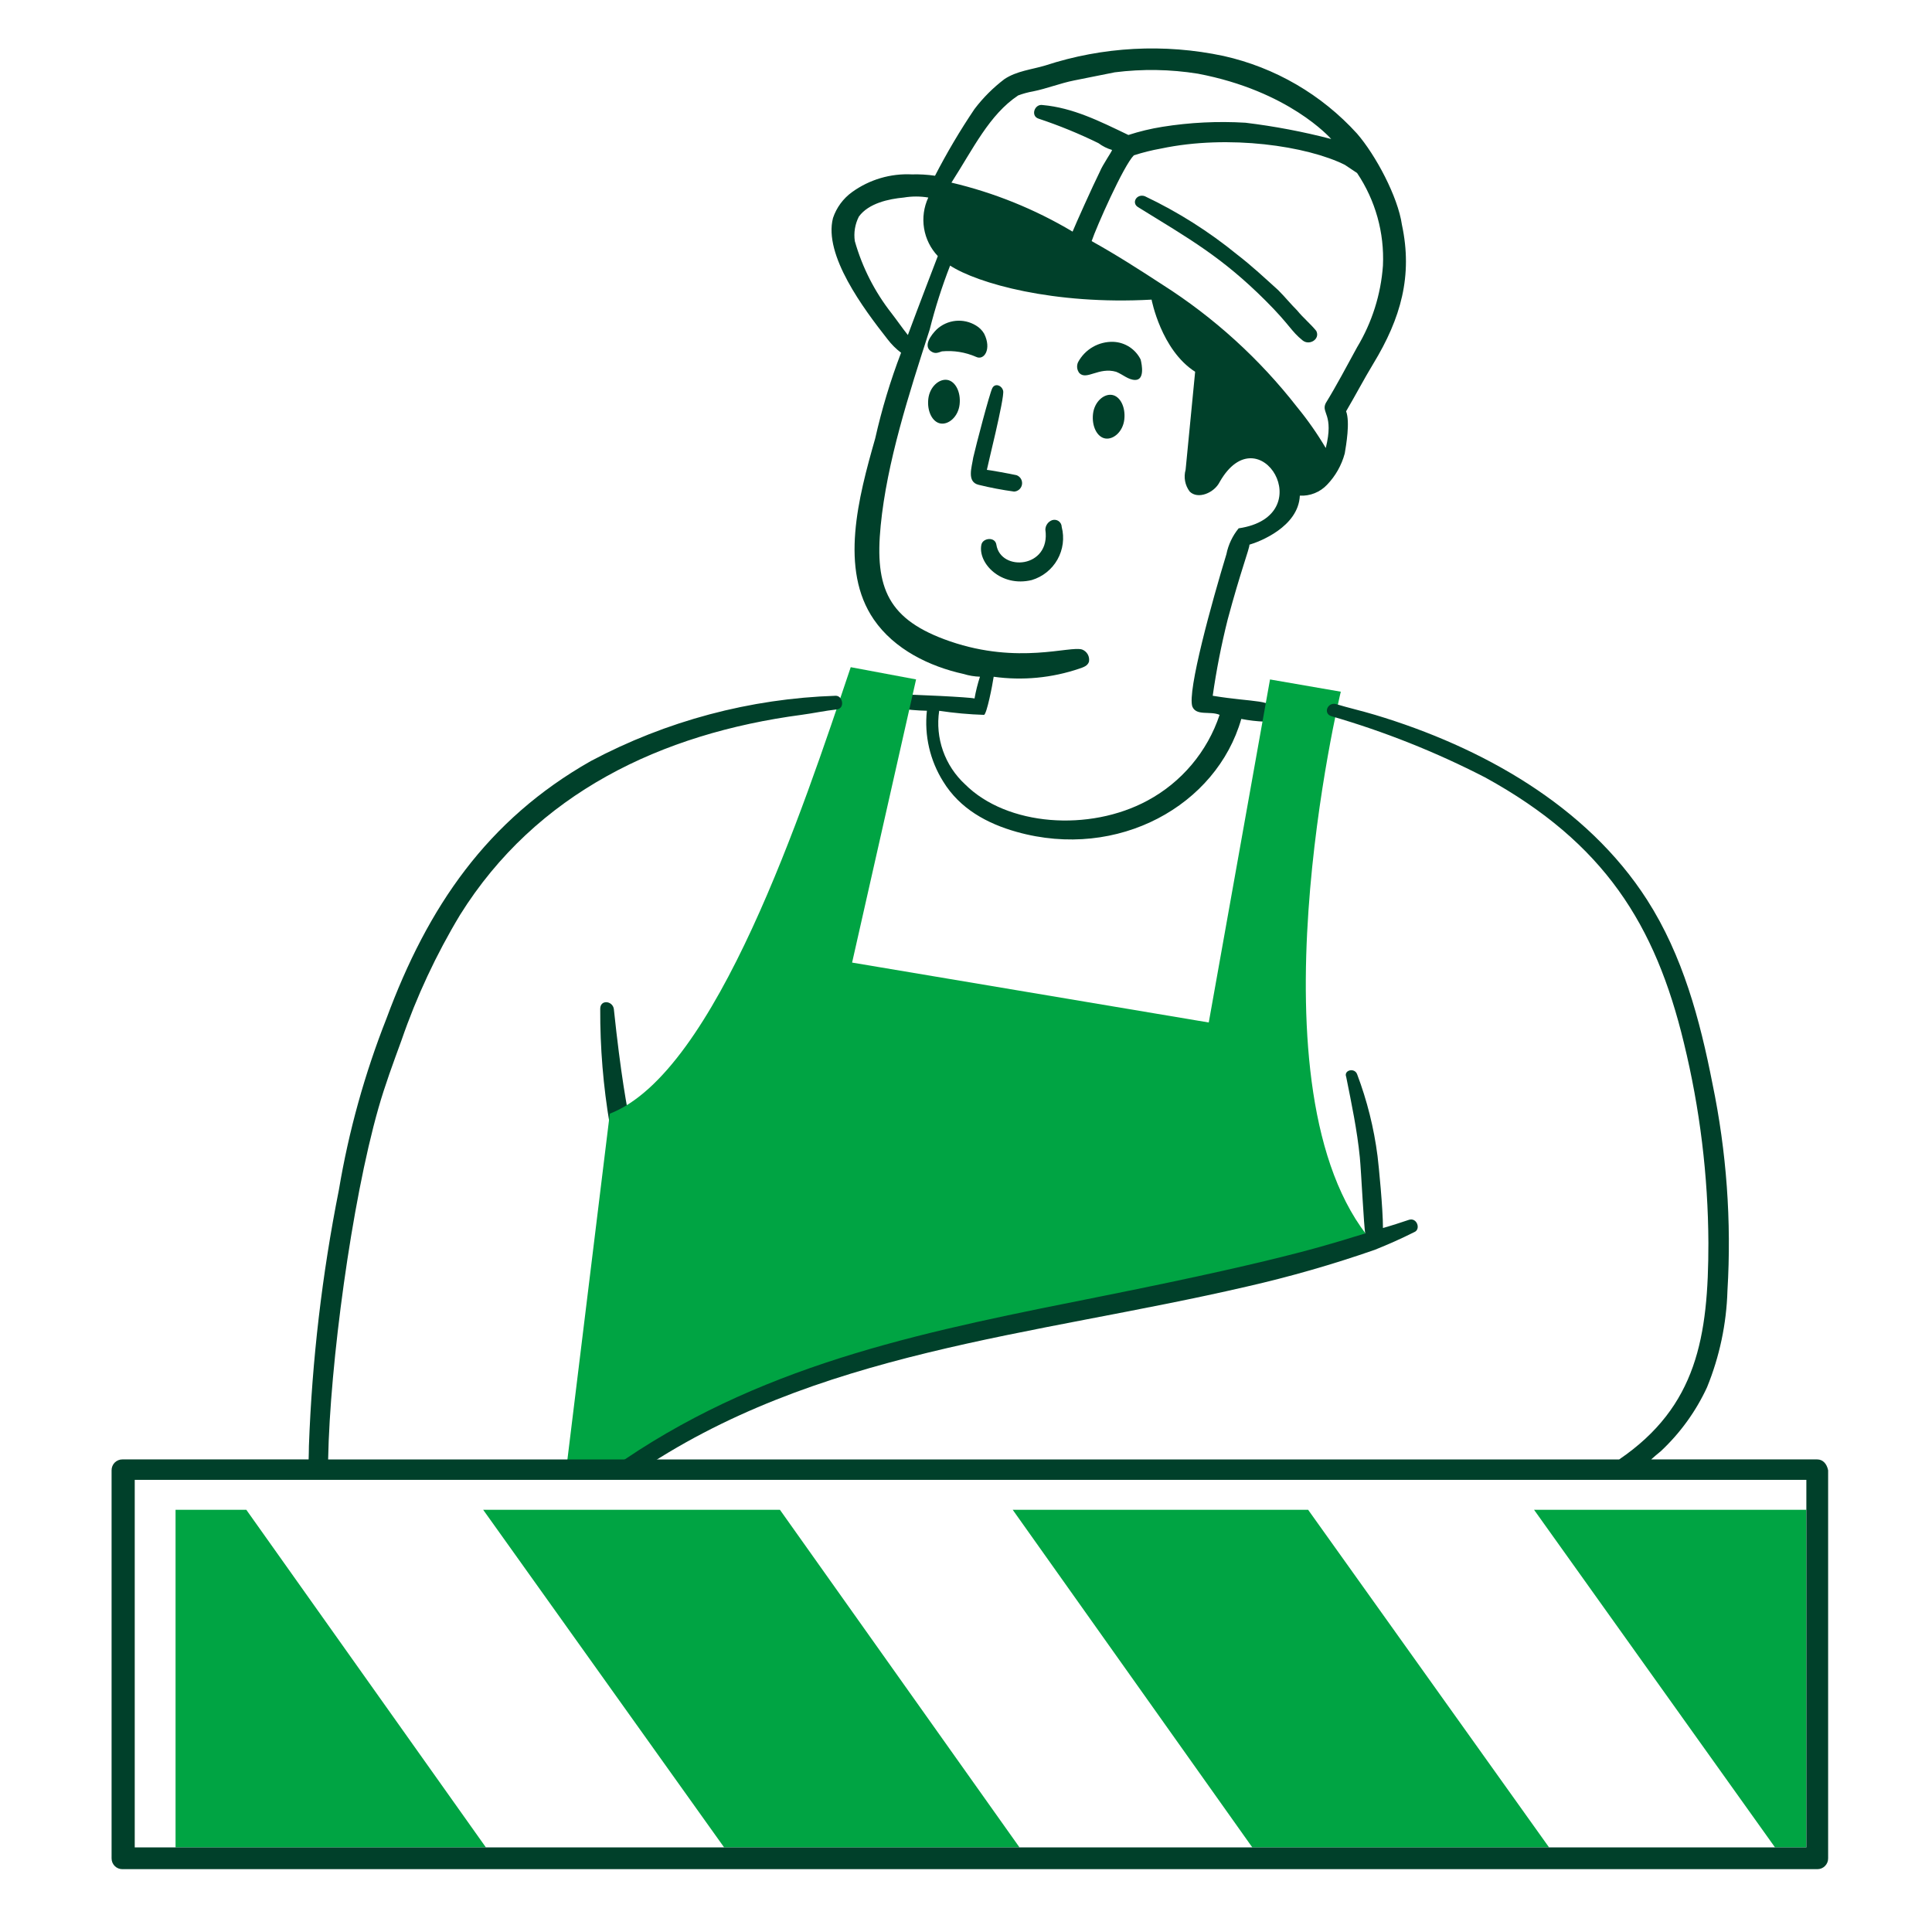
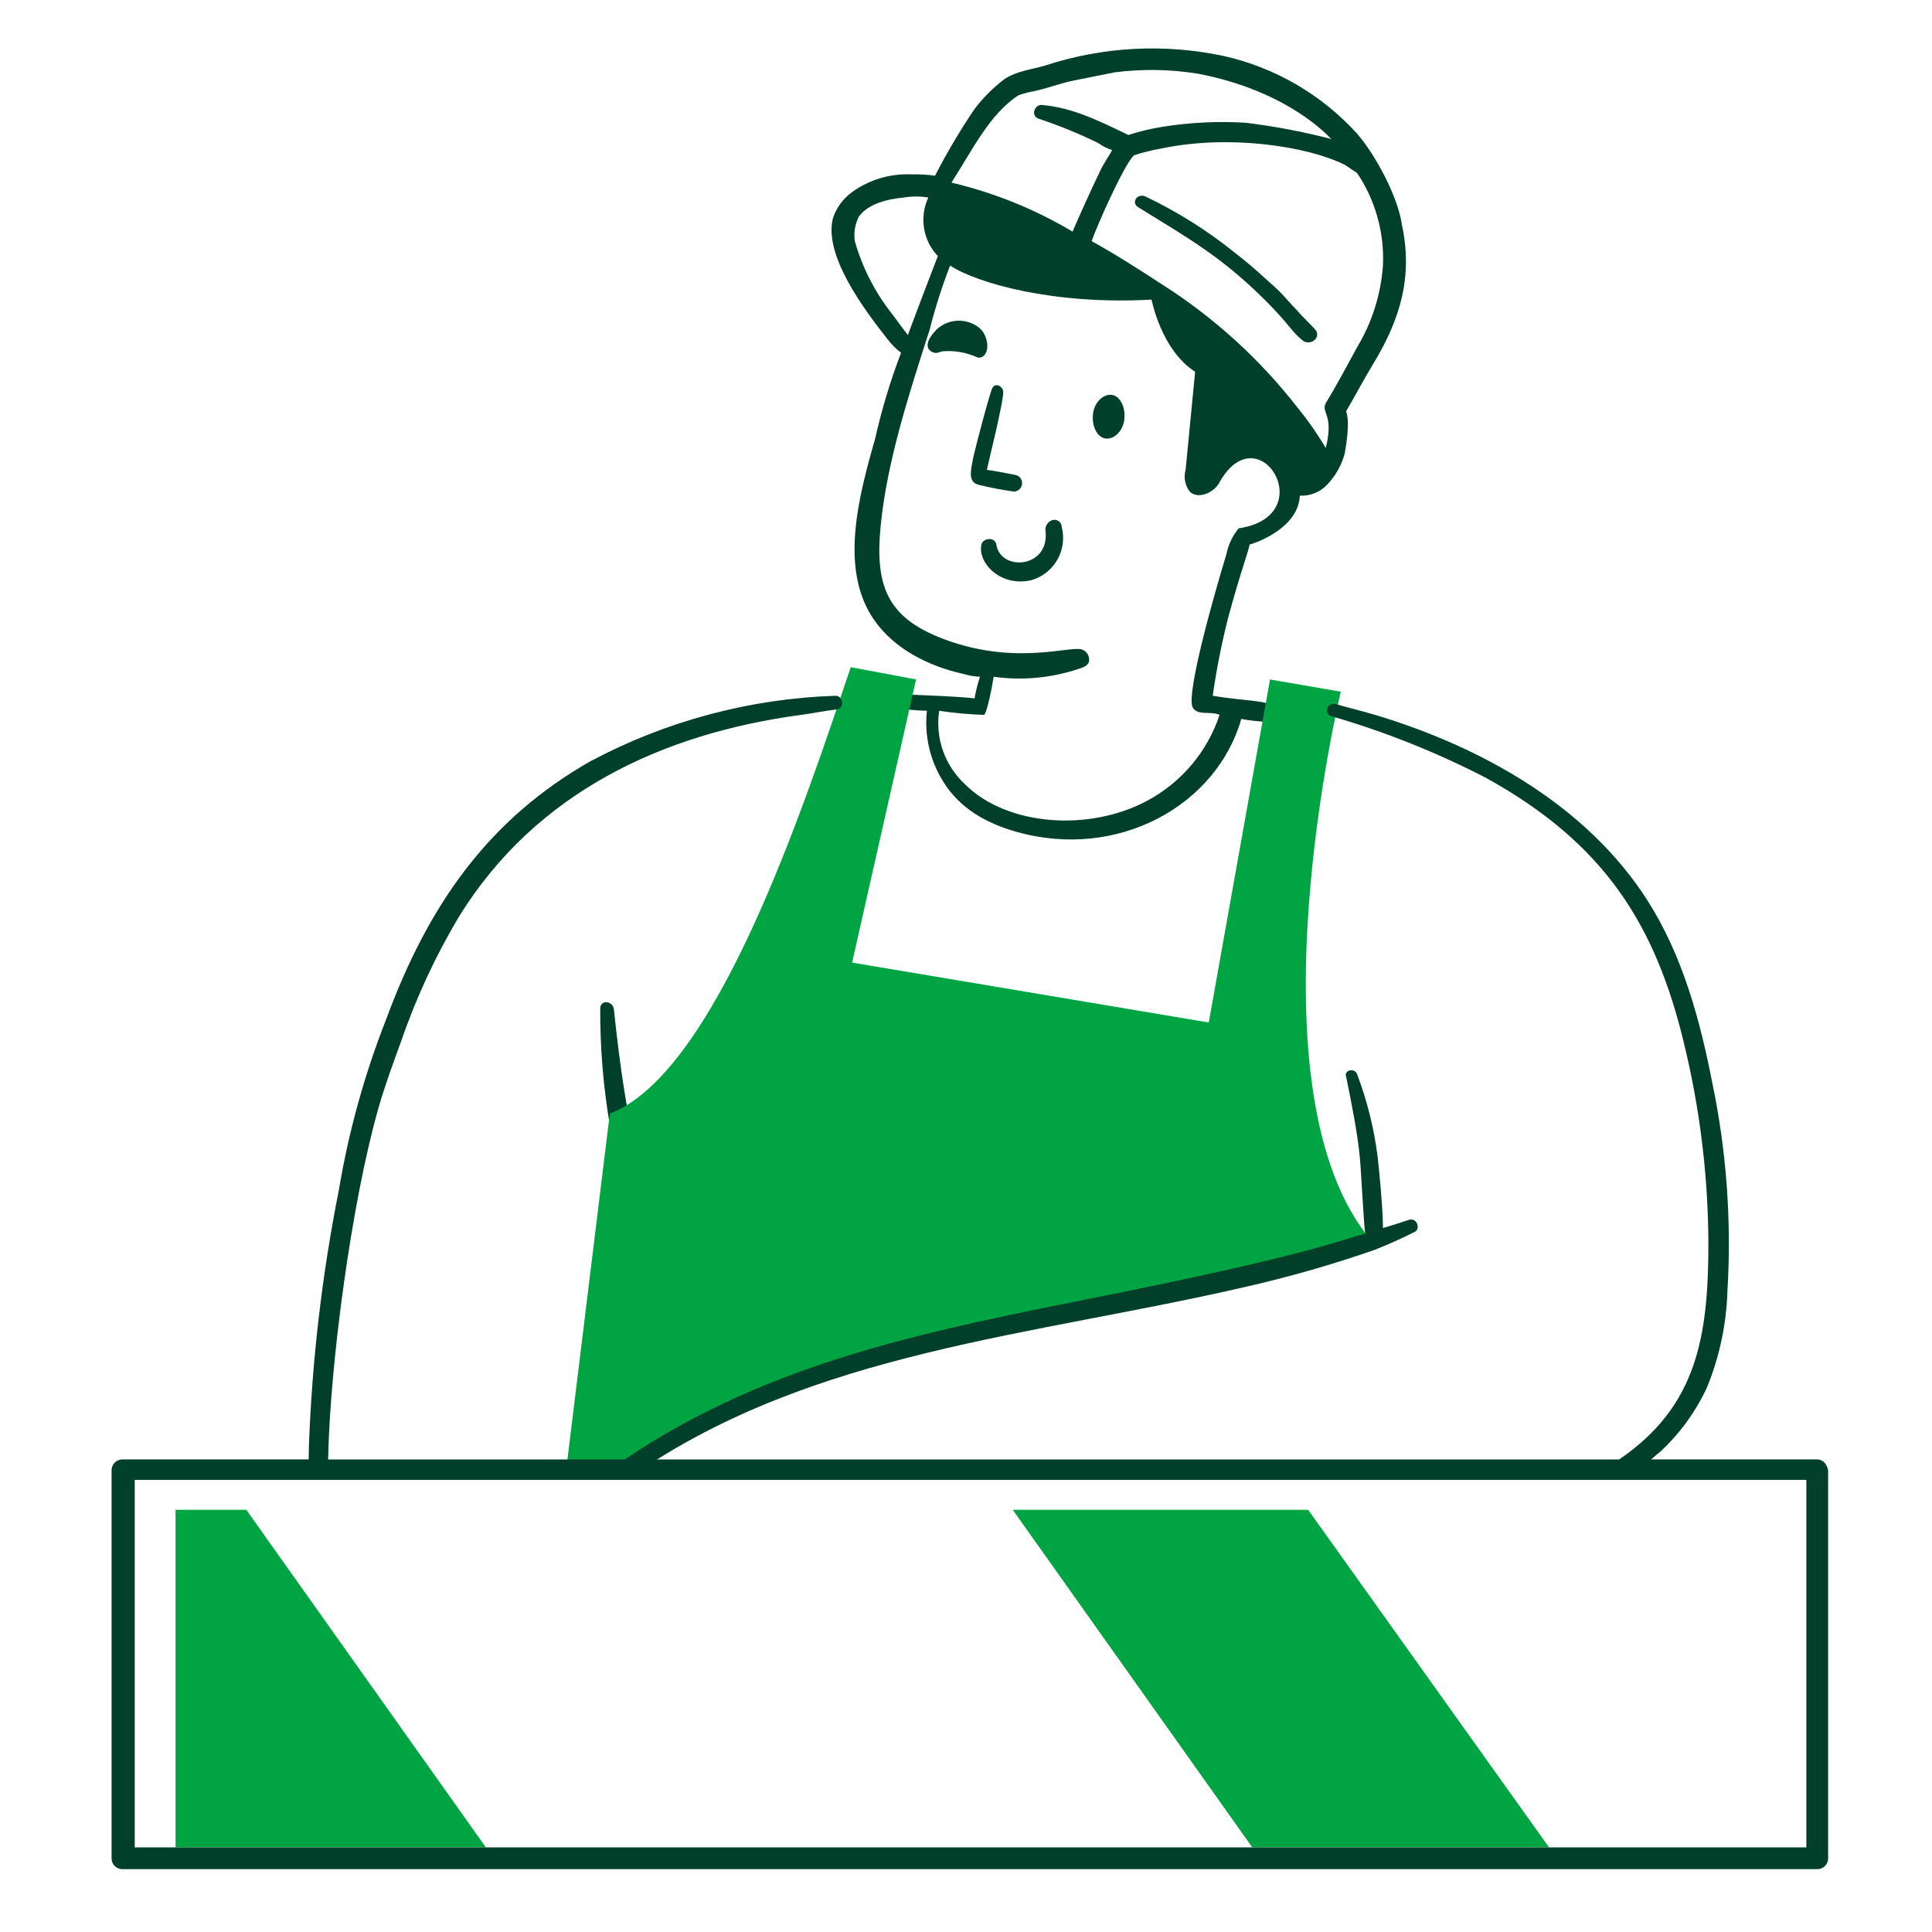
<svg xmlns="http://www.w3.org/2000/svg" width="126" height="126" viewBox="0 0 126 126" fill="none">
  <path d="M41.453 75.738C41.671 74.647 40.932 74.34 40.032 65.795C39.944 65.262 39.145 65.173 39.145 65.795C39.134 68.323 39.342 70.848 39.766 73.341C40.112 75.07 40.228 75.495 40.477 75.826C40.743 76.093 41.364 76.181 41.453 75.738Z" fill="#00402A" />
  <path d="M57.877 22.116C58.131 22.452 58.43 22.75 58.766 23.005C58.069 24.826 57.506 26.695 57.078 28.597C55.977 32.448 54.741 37.133 56.989 40.404C58.328 42.353 60.619 43.467 62.849 43.956C63.193 44.062 63.551 44.122 63.911 44.133C63.76 44.598 63.641 45.073 63.556 45.554C63.29 45.465 59.472 45.288 58.585 45.288C58.141 45.288 57.96 46.093 58.496 46.175C59.142 46.282 59.795 46.341 60.449 46.353C60.275 47.967 60.649 49.594 61.512 50.969C62.593 52.735 64.357 53.707 66.306 54.254C72.931 56.114 79.344 52.52 80.954 46.886C81.452 46.984 81.957 47.043 82.464 47.063C82.546 47.065 82.628 47.05 82.704 47.02C82.781 46.989 82.85 46.943 82.909 46.884C82.967 46.826 83.012 46.756 83.043 46.679C83.073 46.603 83.087 46.521 83.085 46.438C83.085 45.586 81.822 45.828 79.09 45.376C79.329 43.703 79.655 42.043 80.066 40.404C80.895 37.304 81.487 35.788 81.487 35.521C82.108 35.344 84.683 34.367 84.772 32.325C85.101 32.342 85.431 32.288 85.737 32.165C86.044 32.043 86.32 31.855 86.547 31.615C87.098 31.043 87.495 30.34 87.701 29.573C87.79 29.041 88.056 27.531 87.79 26.823C88.415 25.758 88.965 24.705 89.565 23.716C91.365 20.753 92.142 17.983 91.43 14.66C91.169 12.831 89.716 10.111 88.501 8.712C86.191 6.168 83.153 4.4 79.8 3.65C75.936 2.828 71.924 3.042 68.17 4.271C67.282 4.538 66.306 4.626 65.507 5.159C64.77 5.718 64.113 6.375 63.554 7.112C62.611 8.51 61.751 9.963 60.979 11.462C60.48 11.388 59.975 11.359 59.47 11.373C58.076 11.304 56.7 11.711 55.569 12.528C54.989 12.947 54.555 13.537 54.327 14.215C53.694 16.633 56.329 20.146 57.877 22.116ZM80.782 34.456C80.382 34.945 80.107 35.525 79.983 36.144C79.059 39.179 77.409 45.111 77.764 46.087C78.03 46.708 78.918 46.353 79.539 46.62C78.743 49.016 77.059 51.018 74.834 52.213C71.047 54.258 65.669 53.878 62.938 51.15C62.287 50.549 61.792 49.798 61.498 48.963C61.204 48.127 61.119 47.232 61.251 46.356C62.221 46.502 63.199 46.591 64.18 46.622C64.358 46.533 64.713 44.758 64.805 44.136C66.685 44.398 68.601 44.216 70.398 43.604C70.664 43.513 70.93 43.426 71.019 43.16C71.05 42.996 71.023 42.826 70.942 42.68C70.861 42.534 70.731 42.421 70.576 42.361C69.784 42.097 66.433 43.361 61.964 41.828C57.909 40.434 57.034 38.355 57.436 34.278C57.842 30.142 59.267 25.723 60.632 21.494C60.989 20.077 61.433 18.683 61.964 17.321C63.739 18.475 68.714 19.896 75.103 19.541C75.103 19.541 75.724 22.825 77.944 24.246C77.944 24.246 77.5 28.773 77.322 30.638C77.254 30.879 77.243 31.133 77.289 31.379C77.335 31.626 77.438 31.858 77.589 32.058C78.121 32.591 79.187 32.147 79.542 31.437C82.114 26.91 86.198 33.658 80.782 34.456ZM90.192 17.323C90.057 19.206 89.479 21.031 88.505 22.649C87.817 23.904 87.173 25.135 86.463 26.289C86.137 26.94 87.016 27.005 86.463 29.219C85.91 28.285 85.287 27.394 84.599 26.555C82.148 23.409 79.176 20.706 75.811 18.565C74.305 17.583 72.793 16.612 71.195 15.725C71.497 14.819 73.272 10.807 73.945 10.131C74.526 9.943 75.119 9.795 75.721 9.688C80.146 8.753 85.26 9.53 87.706 10.75L88.505 11.283C89.702 13.063 90.293 15.181 90.192 17.323ZM66.4 6.225C66.717 6.106 67.044 6.017 67.377 5.959C68.265 5.781 69.152 5.426 70.04 5.249L72.704 4.716C74.504 4.488 76.327 4.518 78.119 4.805C84.056 5.93 86.731 8.978 86.819 9.066C84.981 8.587 83.112 8.232 81.226 8.004C79.417 7.895 77.6 7.984 75.811 8.27C75.058 8.39 74.316 8.568 73.591 8.803C71.692 7.891 69.978 7.03 67.998 6.85C67.466 6.761 67.197 7.568 67.732 7.738C69.068 8.182 70.373 8.716 71.638 9.336C71.905 9.536 72.206 9.686 72.526 9.78C72.526 9.868 71.904 10.756 71.727 11.2C71.283 12.088 70.129 14.662 69.951 15.106C67.496 13.643 64.832 12.565 62.05 11.91C63.477 9.687 64.518 7.48 66.4 6.225ZM56.013 14.126C56.649 13.251 57.966 12.973 58.943 12.883C59.472 12.794 60.012 12.794 60.541 12.883C60.25 13.508 60.153 14.207 60.264 14.888C60.375 15.569 60.688 16.2 61.162 16.701C61.162 16.701 59.831 20.163 59.209 21.85C58.854 21.406 58.492 20.879 58.144 20.43C57.047 19.032 56.233 17.434 55.749 15.725C55.669 15.177 55.762 14.619 56.013 14.126Z" fill="#00402A" />
  <path d="M59.744 44.31L55.572 62.777L78.832 66.684L82.827 44.312L87.443 45.111C87.443 45.111 81.14 71.212 89.485 80.977C86.606 82.22 83.599 83.142 80.518 83.727C72.518 85.384 51.893 88.086 41.367 95.801C39.877 96.893 38.704 95.091 36.93 95.801L39.77 72.63C46.694 69.965 52.376 52.744 55.483 43.512L59.744 44.31Z" fill="#00A443" />
  <path d="M11.449 98.465V120.482H31.689L16.064 98.465H11.449Z" fill="#00A443" />
-   <path d="M31.512 98.465L47.225 120.482H66.49L50.865 98.465H31.512Z" fill="#00A443" />
  <path d="M66.047 98.465L81.672 120.482H101.026L85.313 98.465H66.047Z" fill="#00A443" />
-   <path d="M115.761 120.482H117.802V98.465H100.047L115.761 120.482Z" fill="#00A443" />
  <path d="M118.516 95.18H107.685C107.885 95.003 108.085 94.825 108.31 94.647C109.576 93.464 110.601 92.047 111.328 90.475C112.146 88.47 112.597 86.335 112.66 84.172C112.931 79.65 112.603 75.113 111.683 70.677C110.867 66.508 109.746 62.322 107.422 58.692C103.49 52.555 96.645 48.712 89.666 46.618C88.779 46.352 87.979 46.175 87.092 45.908C86.559 45.82 86.291 46.533 86.826 46.707C90.291 47.711 93.651 49.049 96.857 50.702C104.638 54.975 107.961 60.31 109.819 68.015C110.862 72.287 111.398 76.668 111.417 81.065C111.417 87.19 110.667 91.724 105.598 95.181H21.4C21.516 88.988 22.925 78.428 24.678 72.276C25.109 70.763 25.64 69.338 26.187 67.838C27.168 64.989 28.447 62.251 30.002 59.669C34.959 51.732 43.121 47.834 52.286 46.618C52.995 46.525 53.794 46.352 54.594 46.264C55.126 46.175 54.949 45.369 54.505 45.376C48.922 45.556 43.456 47.014 38.525 49.637C31.77 53.47 27.9 59.134 25.208 66.416C23.784 70.026 22.742 73.776 22.101 77.603C21.006 83.105 20.353 88.685 20.147 94.291C20.141 94.587 20.141 94.883 20.128 95.179H7.987C7.894 95.178 7.801 95.195 7.714 95.231C7.627 95.266 7.549 95.318 7.482 95.384C7.416 95.45 7.364 95.529 7.329 95.616C7.294 95.703 7.276 95.796 7.277 95.889V121.191C7.276 121.285 7.293 121.378 7.328 121.465C7.364 121.552 7.416 121.631 7.482 121.697C7.548 121.763 7.627 121.816 7.714 121.851C7.801 121.886 7.894 121.904 7.987 121.902H118.516C118.61 121.904 118.703 121.886 118.789 121.851C118.876 121.816 118.955 121.764 119.021 121.697C119.087 121.631 119.14 121.552 119.175 121.466C119.21 121.379 119.228 121.286 119.226 121.192V95.89C119.137 95.447 118.871 95.18 118.516 95.18ZM117.806 120.482H8.787V96.512H117.806V120.482Z" fill="#00402A" />
  <path d="M72.526 25.756C71.993 25.667 71.372 26.2 71.283 26.999C71.194 27.798 71.549 28.508 72.082 28.596C72.614 28.685 73.236 28.153 73.325 27.354C73.414 26.555 73.061 25.845 72.526 25.756Z" fill="#00402A" />
-   <path d="M61.783 24.777C61.251 24.689 60.63 25.222 60.541 26.02C60.452 26.819 60.807 27.53 61.34 27.619C61.872 27.707 62.494 27.175 62.583 26.375C62.672 25.576 62.317 24.868 61.783 24.777Z" fill="#00402A" />
-   <path d="M74.39 23.448C74.225 23.114 73.972 22.831 73.66 22.628C73.348 22.425 72.987 22.31 72.615 22.294C72.144 22.277 71.678 22.394 71.27 22.629C70.862 22.864 70.528 23.21 70.307 23.625C70.255 23.74 70.236 23.868 70.251 23.993C70.267 24.118 70.317 24.236 70.395 24.335C70.874 24.815 71.656 23.922 72.792 24.247C73.236 24.424 73.591 24.779 74.035 24.779C74.657 24.777 74.479 23.803 74.39 23.448Z" fill="#00402A" />
  <path d="M63.651 23.271C64.182 23.536 64.689 22.771 64.183 21.761C64.054 21.541 63.871 21.358 63.651 21.229C63.252 20.985 62.784 20.878 62.319 20.926C61.854 20.974 61.417 21.174 61.077 21.495C60.722 21.85 60.188 22.558 60.722 22.915C60.988 23.093 61.165 23.004 61.432 22.915C62.19 22.844 62.953 22.967 63.651 23.271Z" fill="#00402A" />
  <path d="M68.62 33.923C68.492 33.969 68.38 34.053 68.301 34.164C68.221 34.275 68.178 34.408 68.176 34.544C68.536 37.062 65.258 37.313 64.98 35.521C64.898 34.988 64.097 35.078 64.004 35.521C63.754 36.721 65.272 38.319 67.288 37.83C67.999 37.617 68.6 37.138 68.964 36.492C69.328 35.847 69.428 35.085 69.242 34.367C69.241 34.293 69.222 34.219 69.188 34.154C69.153 34.088 69.104 34.031 69.044 33.987C68.983 33.944 68.913 33.916 68.84 33.905C68.766 33.894 68.691 33.9 68.62 33.923Z" fill="#00402A" />
  <path d="M66.136 32.059C66.262 32.053 66.381 32.003 66.475 31.92C66.568 31.836 66.631 31.723 66.651 31.599C66.672 31.476 66.65 31.349 66.589 31.239C66.528 31.129 66.431 31.044 66.314 30.997C65.959 30.908 64.45 30.642 64.361 30.642C64.361 30.553 65.526 25.934 65.424 25.493C65.344 25.136 64.891 24.96 64.714 25.316C64.536 25.671 63.651 29.044 63.471 29.843C63.382 30.464 63.029 31.431 63.826 31.619C64.588 31.806 65.359 31.953 66.136 32.059Z" fill="#00402A" />
  <path d="M81.316 83.906C84.14 83.262 86.926 82.462 89.661 81.509C90.549 81.154 91.349 80.798 92.236 80.355C92.68 80.177 92.414 79.378 91.881 79.556C91.348 79.733 90.818 79.911 90.193 80.088C90.193 78.813 89.918 76.023 89.838 75.383C89.604 73.562 89.157 71.774 88.507 70.056C88.339 69.609 87.619 69.79 87.796 70.234C88.151 72.01 88.507 73.697 88.684 75.472C88.773 76.36 88.951 80.088 89.04 80.443C87.168 80.978 84.675 81.974 71.905 84.527C60.828 86.742 50.28 88.741 40.745 95.181C40.615 95.263 40.524 95.394 40.49 95.543C40.457 95.693 40.485 95.85 40.567 95.98C40.745 96.246 41.099 96.423 41.366 96.157C53.136 88.076 67.321 87.153 81.316 83.906Z" fill="#00402A" />
  <path d="M84.602 20.252C84.158 19.808 83.803 19.364 83.359 18.92C82.472 18.121 81.653 17.348 80.696 16.612C78.846 15.1 76.818 13.818 74.659 12.794C74.126 12.617 73.775 13.232 74.215 13.505C77.558 15.571 79.69 16.76 82.56 19.63C84.136 21.206 84.193 21.593 84.957 22.204C85.401 22.559 86.111 22.116 85.845 21.583C85.49 21.14 84.957 20.696 84.602 20.252Z" fill="#00402A" />
</svg>